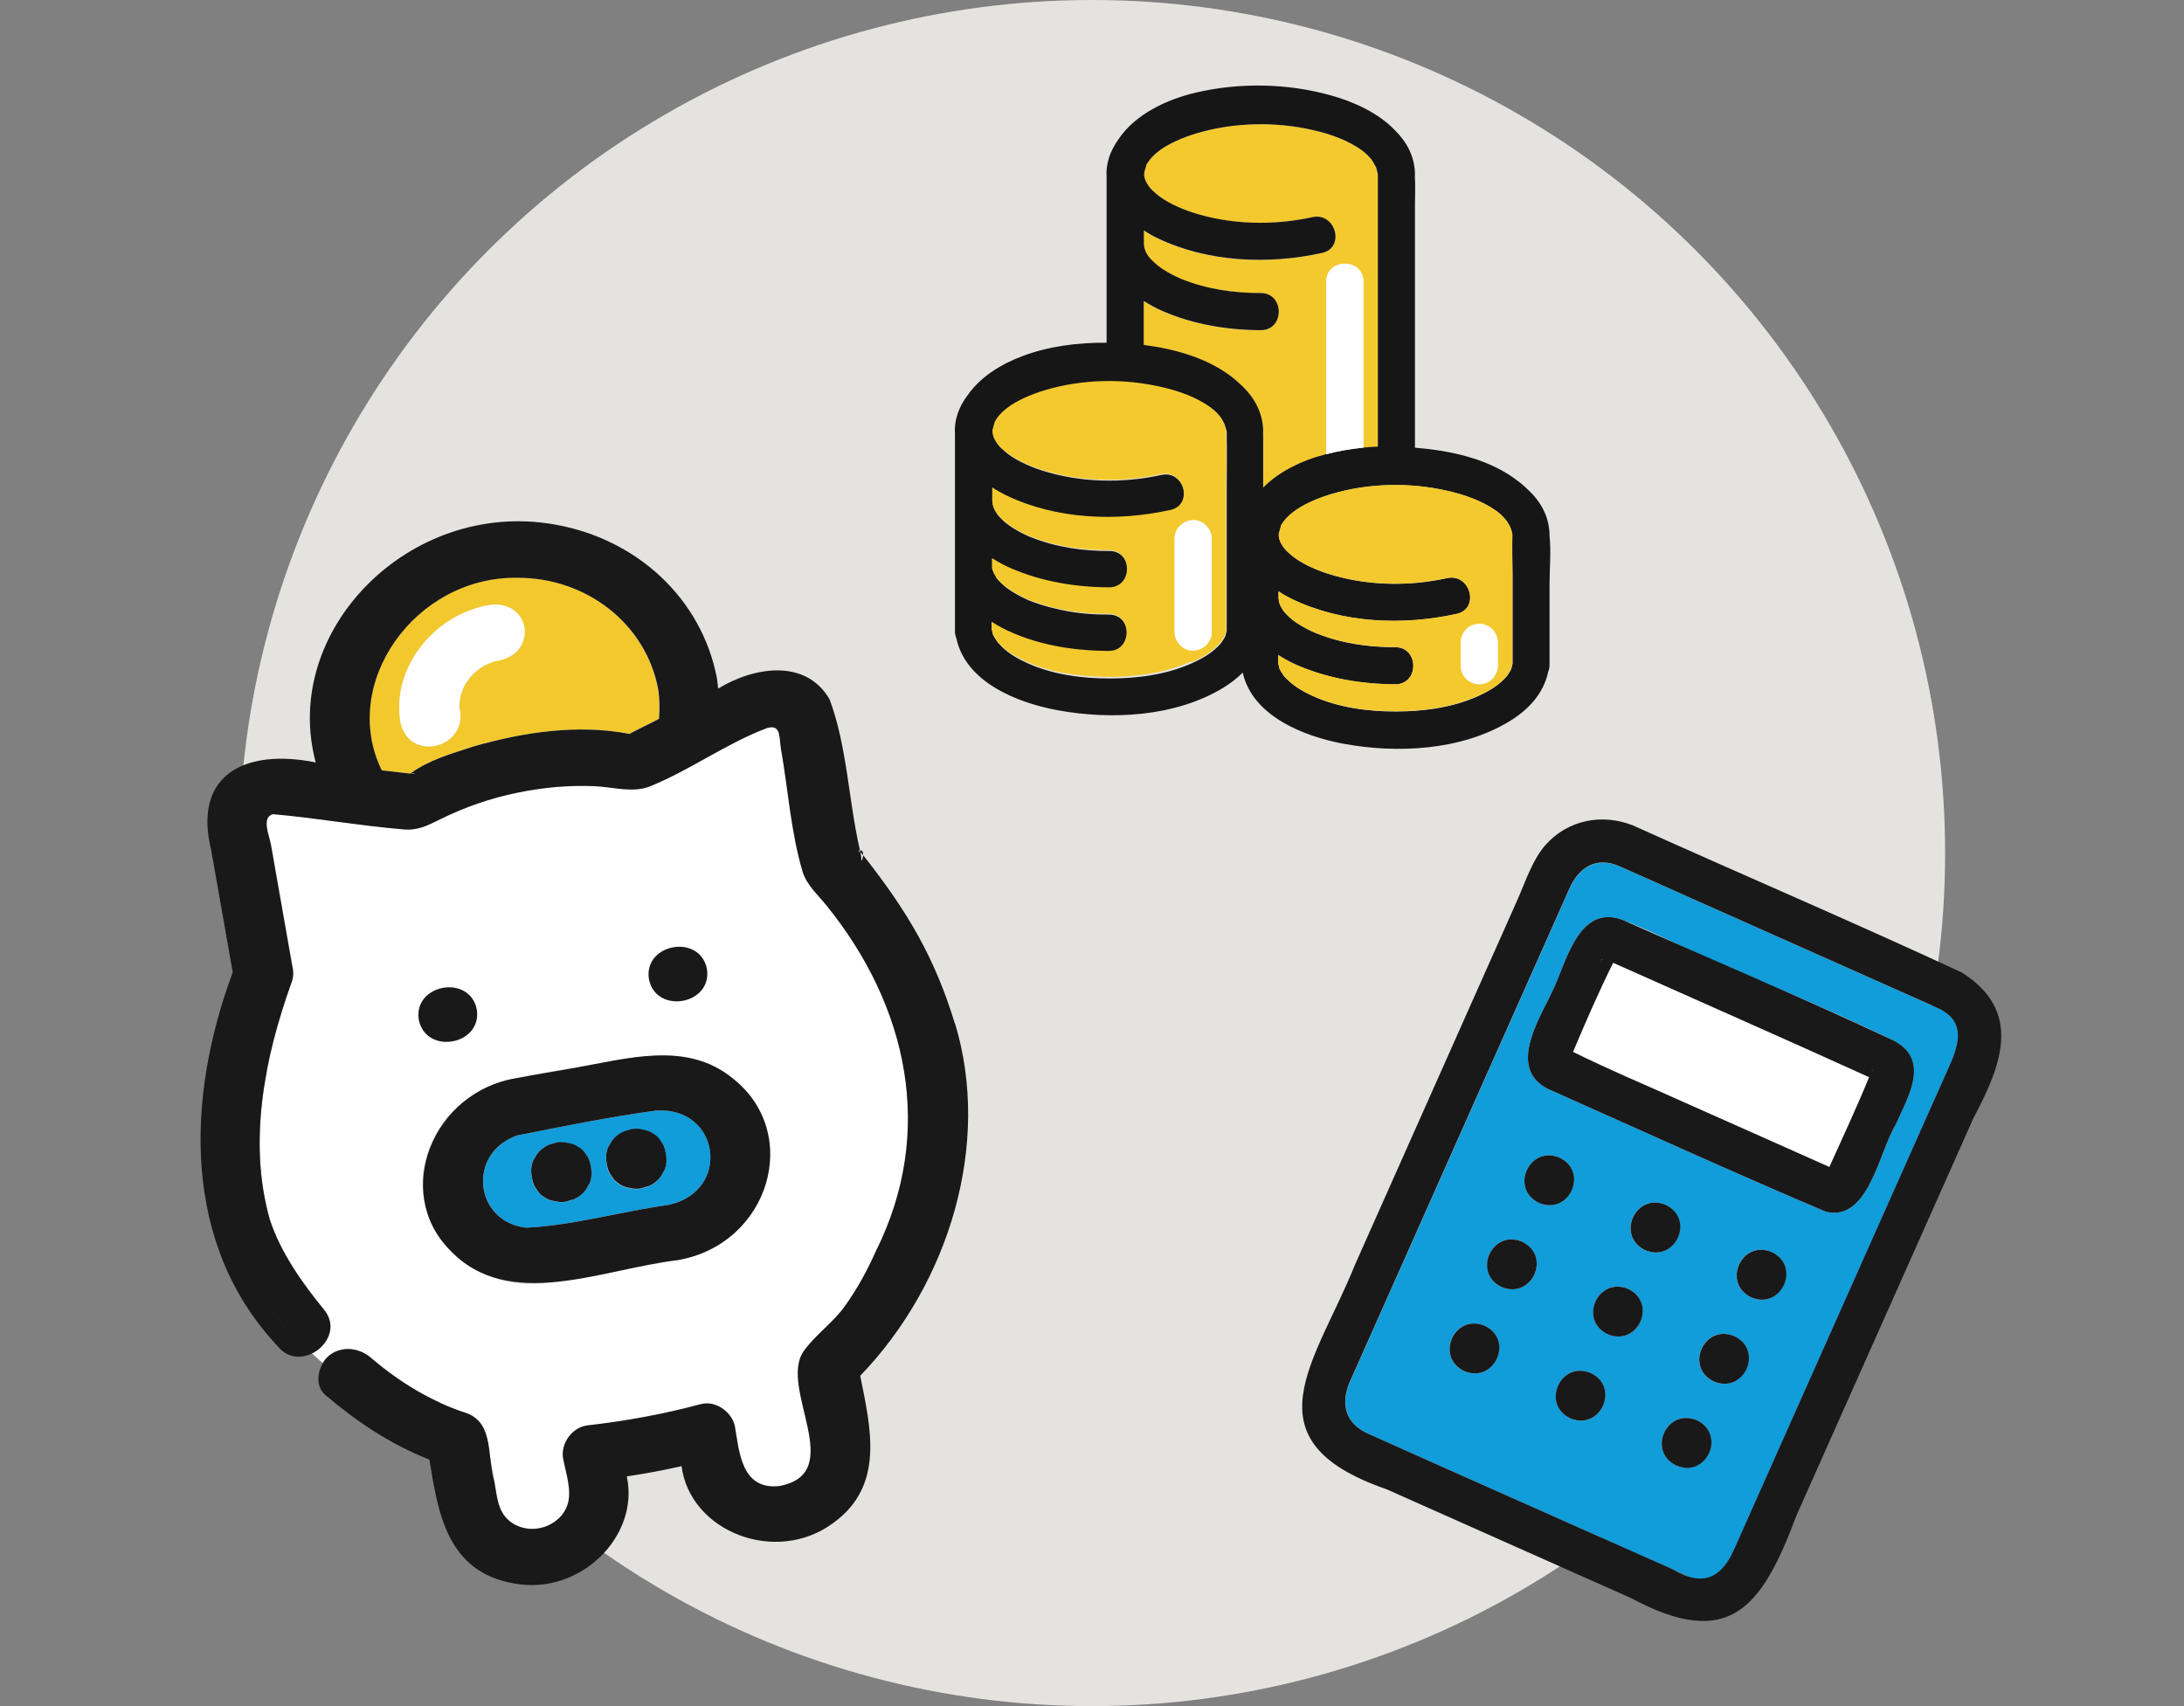
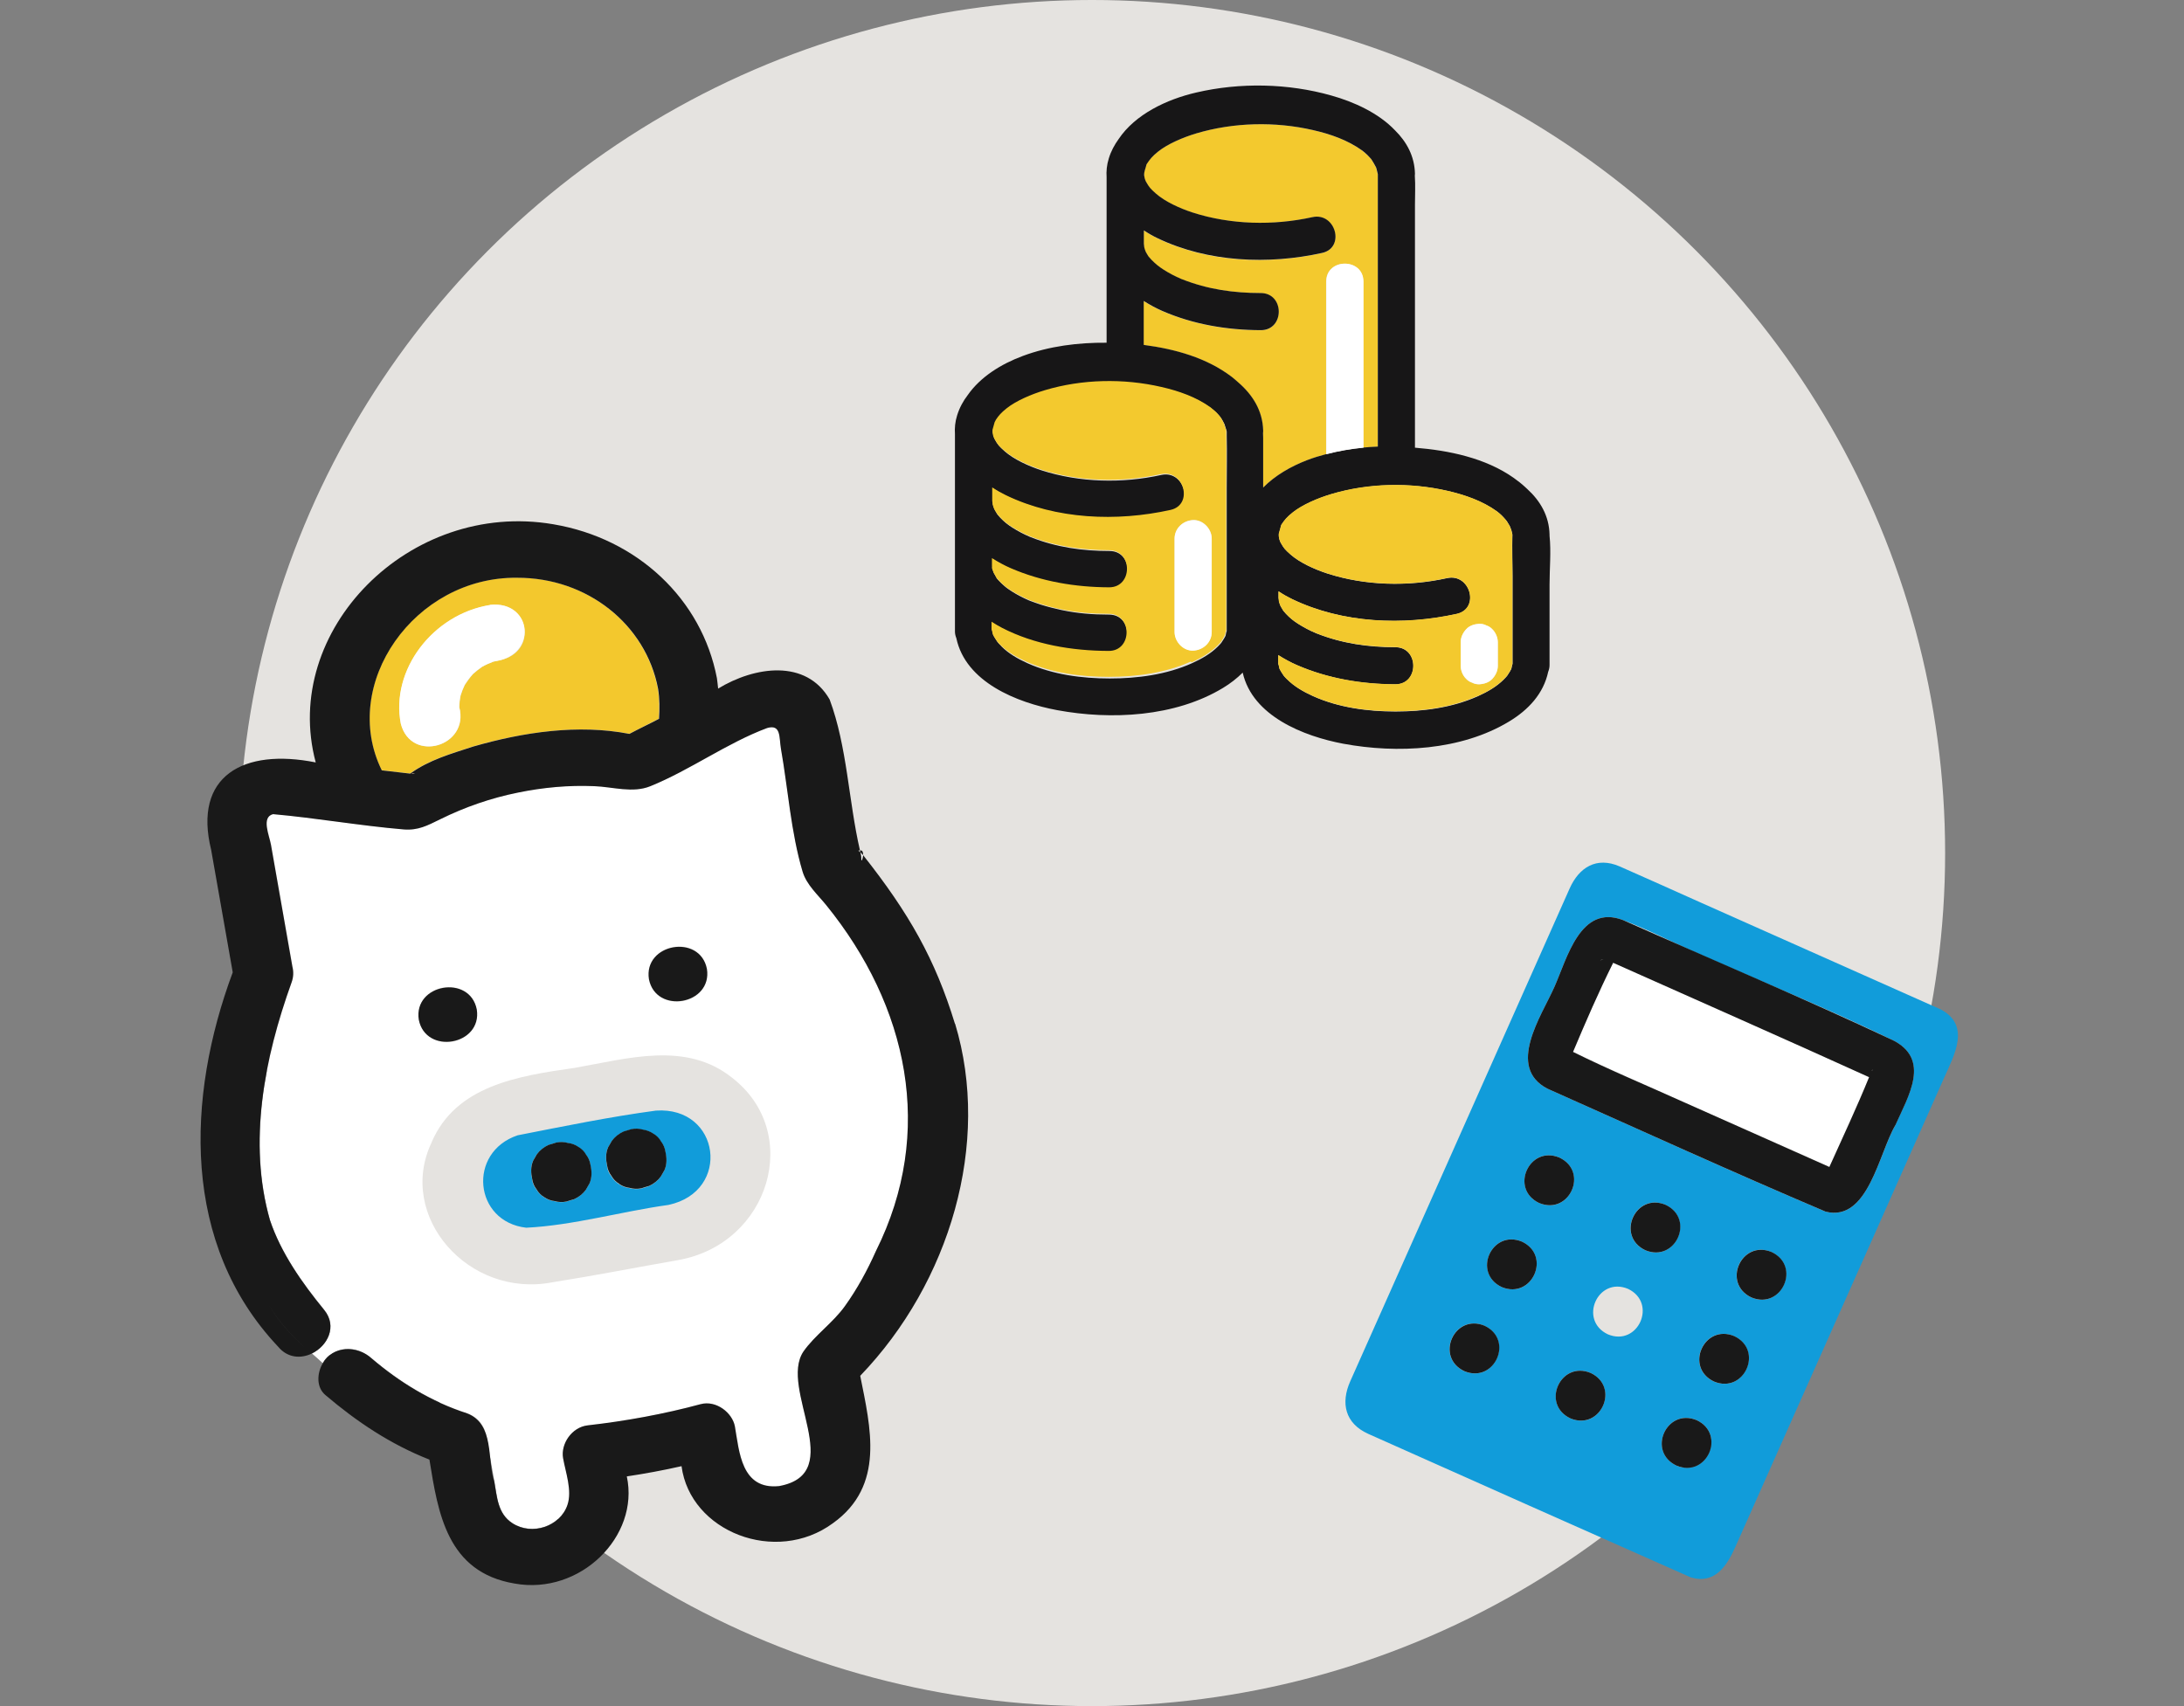
<svg xmlns="http://www.w3.org/2000/svg" id="_レイヤー_1" viewBox="0 0 160 125">
  <rect x="0" y="0" width="160" height="125" fill="#808080" stroke="none" />
  <defs>
    <style>.cls-1{fill:#323232;}.cls-2{fill:#f3c92e;}.cls-3{fill:#ffb45e;}.cls-4{fill:#f3c82d;}.cls-5{fill:#fff;}.cls-6{fill:#e5e3e0;}.cls-7{fill:#119cda;}.cls-8{fill:#191919;}.cls-9{fill:#171617;}.cls-10{fill:#ffdc50;}</style>
  </defs>
  <circle id="_楕円形_8" class="cls-6" cx="80" cy="62.5" r="62.5" />
  <path class="cls-5" d="M24.13,99.31c1-.78,2.22-.54,3.09.2,2.05,1.75,4.38,3.18,7.01,4.03.72.23,1.25.85,1.38,1.56.2,1.15.4,2.29.61,3.44s.24,2.35,1.32,3.05c1.43.93,3.49.24,4.04-1.34.36-1.05-.13-2.39-.32-3.43s.63-2.27,1.81-2.4c2.75-.3,5.6-.82,8.26-1.55,1.15-.31,2.34.63,2.52,1.64.32,1.83.47,4.65,3.24,4.36,5.05-.92-.05-7.16,1.78-9.86.84-1.19,2.17-2.11,3.04-3.33.91-1.27,1.64-2.63,2.27-4.03,4.37-8.76,2.33-17.97-3.63-25.33-.63-.78-1.45-1.5-1.74-2.46-.86-2.87-1.07-6.07-1.59-9.02-.15-.82.02-1.81-1.01-1.51-2.95,1.11-5.61,3.07-8.55,4.26-1.28.53-2.76.05-4.11,0-1.88-.07-3.75.1-5.59.47-1.98.4-3.88,1.07-5.69,1.95-.96.47-1.62.83-2.68.75-3.2-.26-6.42-.84-9.58-1.12-.88.23-.28,1.52-.15,2.24l1.57,8.93c.09.36.09.75-.06,1.16-2,5.56-3.21,11.71-1.59,17.41.8,2.41,2.35,4.6,3.97,6.58,1,1.22.24,2.65-.9,3.2.27.23.53.47.79.71.13-.22.29-.43.49-.58ZM49.32,69.38c2.8-.45,3.48,3.43.7,3.97-2.8.45-3.48-3.43-.7-3.97ZM32.45,72.35c2.8-.45,3.48,3.43.7,3.97-2.8.45-3.48-3.43-.7-3.97ZM31.62,83.69c1.78-4.15,6.32-4.86,10.48-5.45,3.91-.69,8.17-1.97,11.53.72,5.2,4.01,2.76,12.17-3.94,13.36-3.07.54-6.14,1.14-9.23,1.63-6.13,1.18-11.42-4.83-8.84-10.25Z" />
-   <path class="cls-5" d="M63.04,62.45s-.02-.1-.03-.14c-.04,0-.08,0-.14.04.03-.02.09.03.17.1Z" />
  <path class="cls-5" d="M63.1,62.87c-.02.37.11.07.13-.22-.08-.08-.14-.15-.19-.2.03.14.07.29.07.43Z" />
  <path class="cls-3" d="M45.99,53.83s.01,0,.02,0c-.02,0-.02,0-.04,0,.02,0,.02,0,.02.01Z" />
  <path class="cls-4" d="M37.86,42.32c-7.51-.08-13.01,7.8-9.9,14.11.69.08,1.39.17,2.08.24,1.4-1.01,2.99-1.45,4.61-1.98,3.68-1.05,7.69-1.65,11.45-.93.72-.38,1.44-.72,2.16-1.1.05-.74.05-1.48-.07-2.22-.9-4.7-5.19-8.14-10.34-8.12ZM36.62,48.36c-.16.03-.32.08-.47.12-.29.11-.57.23-.83.38-.23.16-.45.33-.66.52-.23.26-.43.53-.61.81-.12.25-.22.5-.3.76-.06.28-.09.57-.1.86.77,2.88-3.52,4.14-4.28,1.22-.76-3.92,2.32-8.02,6.55-8.7,2.85-.4,3.55,3.44.71,4.04Z" />
  <path class="cls-3" d="M45.79,53.92s.02,0,.02-.01c-.09.03-.15.05-.02.01Z" />
  <path class="cls-3" d="M30.12,56.68s0,0,0,0c.48.03.1-.08,0,0Z" />
  <path class="cls-5" d="M35.91,44.32c-4.22.68-7.31,4.78-6.55,8.7.76,2.92,5.05,1.67,4.28-1.22,0-.29.04-.57.1-.86.08-.26.18-.51.3-.76.18-.29.38-.56.61-.81.21-.19.43-.36.66-.52.27-.15.55-.27.83-.38,3.25-.38,2.95-4.45-.24-4.16Z" />
  <path class="cls-8" d="M69.96,75.01c-1.45-4.74-3.37-8.11-6.73-12.36-.02.29-.14.59-.13.22,0-.14-.03-.28-.07-.43-.08-.07-.14-.12-.17-.1.06-.03.1-.04.14-.04-.84-3.64-.93-7.58-2.22-11.05-1.72-3-5.51-2.42-8.17-.8-.03-.26-.05-.51-.09-.77-1.11-5.78-5.82-10.23-11.99-11.27-10.54-1.8-19.98,7.8-17.4,17.45-5.29-1.06-9,.98-7.66,6.41.53,2.99,1.05,5.98,1.58,8.97-3.41,9.17-3.77,19.91,3.32,27.42.7.85,1.68.89,2.47.51-1.14-1-2.27-2.03-3.2-3.67.93,1.63,2.06,2.67,3.2,3.67,1.14-.55,1.9-1.98.9-3.2-1.62-1.98-3.16-4.17-3.97-6.58-1.62-5.7-.41-11.85,1.59-17.41.15-.41.15-.8.06-1.16l-1.57-8.93c-.13-.71-.72-2.01.15-2.24,3.16.28,6.38.85,9.58,1.12,1.06.08,1.72-.28,2.68-.75,1.8-.89,3.7-1.55,5.69-1.95,1.85-.38,3.71-.55,5.59-.47,1.35.05,2.82.53,4.11,0,2.93-1.19,5.6-3.16,8.55-4.26,1.03-.3.87.68,1.01,1.51.52,2.95.73,6.14,1.59,9.02.29.96,1.11,1.68,1.74,2.46,5.96,7.36,8,16.57,3.63,25.33-.63,1.41-1.36,2.76-2.27,4.03-.87,1.22-2.21,2.14-3.04,3.33-1.83,2.72,3.27,8.93-1.78,9.86-2.78.29-2.92-2.53-3.24-4.36-.18-1.01-1.37-1.95-2.52-1.64-2.66.72-5.52,1.24-8.26,1.55-1.18.13-1.99,1.37-1.81,2.4s.68,2.38.32,3.43c-.54,1.59-2.6,2.28-4.04,1.34-1.08-.7-1.12-1.94-1.32-3.05-.54-1.64.03-4.22-1.99-5-2.64-.85-4.96-2.28-7.01-4.03-1.02-.95-2.83-.95-3.57.37,1.01.91,2,1.89,2.83,3.35-.83-1.46-1.82-2.44-2.83-3.35-.43.74-.47,1.76.2,2.32,2.29,1.95,4.77,3.61,7.62,4.73.63,3.9,1.28,8.25,6.24,9.08,4.79.87,9.17-3.45,8.22-7.85,1.34-.2,2.69-.45,4.01-.75.63,4.8,6.9,7.26,11.09,4.18,3.84-2.75,2.75-7.02,2-10.8,6.57-6.83,9.6-17.04,6.95-25.8ZM30.13,56.68s0,0,0,0c.11-.08.49.04,0,0ZM45.79,53.92c-.13.04-.06.02.02-.01,0,0-.02,0-.02.01ZM45.99,53.83s0,0-.02-.01c.02,0,.02,0,.04,0,0,0-.01,0-.02,0ZM48.27,52.67c-.72.38-1.45.72-2.16,1.1-3.76-.73-7.78-.13-11.45.93-1.62.53-3.21.97-4.61,1.98-.69-.08-1.39-.16-2.08-.24-3.11-6.31,2.39-14.19,9.9-14.11,5.15-.02,9.44,3.42,10.34,8.12.12.74.12,1.48.07,2.22Z" />
  <path class="cls-8" d="M63.23,62.65c.01-.2-.04-.38-.23-.34,0,.05.02.09.03.14.06.05.12.12.19.2Z" />
  <path class="cls-8" d="M34.93,73.96c-.51-2.6-4.66-1.87-4.25.75.51,2.6,4.66,1.87,4.25-.75Z" />
  <path class="cls-8" d="M51.79,70.99c-.51-2.6-4.66-1.87-4.25.75.51,2.6,4.66,1.87,4.25-.75Z" />
  <path class="cls-7" d="M38.55,89.95c3.45-.17,6.96-1.19,10.42-1.67,4.64-.99,3.8-7.24-.92-6.91-3.36.45-6.82,1.16-10.13,1.81-3.69,1.24-3.21,6.33.63,6.77ZM44.47,85.39c-.1-.44-.11-.89.07-1.31.09-.16.18-.31.27-.47.23-.3.51-.53.86-.69.19-.06.38-.12.56-.17.3-.06.58-.05.86.03.28.03.54.13.77.3.24.15.43.34.56.57.18.22.29.47.32.75.1.45.12.91-.07,1.35-.09.16-.18.31-.27.47-.23.3-.51.53-.86.69-.19.06-.37.12-.56.17-.3.06-.58.05-.86-.03-.28-.03-.54-.13-.77-.29-.24-.15-.43-.34-.56-.57-.18-.22-.29-.47-.32-.75v-.03ZM38.98,86.36c-.1-.44-.11-.89.07-1.31.09-.16.18-.31.27-.47.23-.3.51-.53.86-.69.19-.06.38-.12.56-.17.3-.06.58-.05.86.03.28.03.54.13.77.29.24.15.43.34.56.57.18.22.29.47.32.75.1.45.12.91-.07,1.35-.09.16-.18.31-.27.47-.23.3-.51.53-.86.69-.19.06-.38.12-.56.17-.3.06-.58.05-.86-.03-.28-.03-.54-.13-.77-.29-.24-.15-.43-.34-.56-.57-.18-.22-.29-.47-.32-.75v-.03Z" />
-   <path class="cls-8" d="M32.93,91.56c4.32,4.62,11.24,1.39,16.75.76,6.7-1.18,9.14-9.34,3.94-13.36-3.35-2.69-7.62-1.41-11.53-.72-1.42.25-2.84.48-4.25.75-6.12.98-9.08,8.31-4.91,12.57ZM37.92,83.18c3.31-.65,6.77-1.36,10.13-1.81,4.71-.33,5.56,5.92.92,6.91-3.46.48-6.97,1.5-10.42,1.67-3.85-.44-4.33-5.53-.63-6.77Z" />
  <path class="cls-8" d="M39.87,87.71c.23.16.49.26.77.29.28.08.57.09.86.03.19-.06.37-.12.56-.17.35-.16.64-.39.86-.69.09-.16.18-.31.27-.47.19-.44.17-.9.07-1.35-.04-.28-.15-.53-.32-.75-.13-.24-.32-.43-.56-.57-.23-.16-.49-.26-.77-.29-.28-.08-.57-.09-.86-.03-.19.06-.37.12-.56.17-.35.16-.64.39-.86.69-.09.16-.18.31-.27.47-.19.44-.17.9-.07,1.35.04.28.15.53.32.75.13.23.32.43.56.57Z" />
  <path class="cls-8" d="M45.36,86.74c.23.16.49.26.77.29.28.08.57.09.86.03.19-.06.37-.12.56-.17.35-.16.64-.39.86-.69.09-.16.18-.31.27-.47.19-.44.17-.9.07-1.35-.04-.28-.15-.53-.32-.75-.13-.24-.32-.43-.56-.57-.23-.16-.49-.26-.77-.3-.28-.08-.57-.09-.86-.03-.19.06-.38.12-.56.17-.35.16-.64.39-.86.69-.09.16-.18.31-.27.47-.19.44-.17.9-.07,1.35.04.28.15.53.32.75.13.23.32.43.56.57Z" />
  <path class="cls-7" d="M142.1,73.92c-5.84-2.6-11.68-5.2-17.52-7.8-1.97-.88-3.94-1.77-5.92-2.64-1.7-.74-2.98.07-3.67,1.62-4.61,10.36-9.22,20.71-13.83,31.07l-2.24,5.03c-.71,1.59-.39,3.08,1.31,3.85,7.87,3.51,15.76,7.03,23.64,10.52,1.78.53,2.66-.88,3.27-2.25,1.56-3.5,3.12-7,4.67-10.5,3.54-7.95,7.08-15.89,10.61-23.84.75-1.69,2.01-3.9-.33-5.07ZM107.27,100.46c-2.17-1.03-.74-4.26,1.48-3.33,2.17,1.03.74,4.26-1.48,3.33ZM110.02,94.3c-2.17-1.03-.74-4.26,1.48-3.33,2.17,1.03.74,4.26-1.48,3.33ZM112.76,88.14c-2.17-1.03-.74-4.26,1.48-3.33,2.17,1.03.74,4.26-1.48,3.33ZM115.05,103.92c-2.17-1.03-.74-4.26,1.48-3.33,2.17,1.03.74,4.26-1.48,3.33ZM117.79,97.76c-2.17-1.03-.74-4.26,1.48-3.33,2.17,1.03.74,4.26-1.48,3.33ZM120.53,91.6c-2.17-1.03-.74-4.26,1.48-3.33,2.17,1.03.74,4.26-1.48,3.33ZM122.82,107.38c-2.17-1.03-.74-4.26,1.48-3.33,2.17,1.03.74,4.26-1.48,3.33ZM125.56,101.22c-2.17-1.03-.74-4.26,1.48-3.33,2.17,1.03.74,4.26-1.48,3.33ZM128.3,95.06c-2.17-1.03-.74-4.26,1.48-3.33,2.17,1.03.74,4.26-1.48,3.33ZM138.86,82.43c-1.2,2.01-2.01,7.15-5.12,6.34-6.82-2.89-13.61-5.99-20.38-9.01-3.02-1.58-.44-5.31.51-7.44.94-2.11,1.9-6.1,5.03-4.91,1.74.66,3.42,1.52,5.12,2.28,4.85,2.16,9.81,4.17,14.58,6.49,2.91,1.41,1.18,4.15.25,6.25Z" />
-   <path class="cls-8" d="M131.61,111.03c2.99-6.72,5.98-13.44,8.98-20.16,1.33-2.98,2.65-5.96,3.98-8.94,2.04-3.85,3.66-7.83-.85-10.68-7.97-3.7-16.07-7.16-24.08-10.77-2.24-.9-4.77-.42-6.4,1.41-.97,1.09-1.49,2.72-2.07,4.03-1.11,2.5-2.23,5-3.34,7.5-2.85,6.4-5.7,12.81-8.55,19.21-2.86,7.13-8.09,12.89,2.27,16.47,5.98,2.66,11.97,5.33,17.95,7.99,7.23,3.88,9.59.67,12.11-6.06ZM142.42,78.99c-5.1,11.44-10.19,22.89-15.29,34.33-.94,2.26-2.32,3.02-4.59,1.66-7.44-3.32-14.89-6.61-22.32-9.94-1.71-.77-2.02-2.25-1.31-3.85l2.24-5.03c4.61-10.36,9.22-20.71,13.83-31.07.69-1.55,1.98-2.37,3.67-1.62,1.98.87,3.95,1.76,5.92,2.64,5.84,2.6,11.68,5.2,17.52,7.8,2.34,1.17,1.08,3.38.33,5.07Z" />
  <path class="cls-5" d="M117.49,70.28c-.2.03-.48.16,0,0h0Z" />
  <path class="cls-5" d="M134.94,83.47c.66-1.54,1.39-2.99,1.99-4.56-6.23-2.83-12.5-5.59-18.75-8.38-1.08,2.17-2,4.3-2.94,6.53,6.21,2.93,12.53,5.6,18.78,8.43.33-.67.61-1.35.92-2.03Z" />
  <path class="cls-5" d="M137.14,78.45s.05-.08.08-.1c-.05.03-.07.06-.08.1Z" />
  <path class="cls-8" d="M138.6,76.18c-6.5-3.06-13.15-5.85-19.7-8.77-3.13-1.19-4.09,2.8-5.03,4.91-.95,2.13-3.53,5.86-.51,7.44,6.77,3.02,13.55,6.11,20.38,9.01,3.12.8,3.91-4.32,5.12-6.34.93-2.1,2.65-4.84-.25-6.25ZM117.49,70.28c-.48.16-.2.03,0,0h0ZM123.42,80.78c-2.74-1.24-5.48-2.37-8.18-3.71.94-2.23,1.86-4.36,2.94-6.53,6.25,2.79,12.52,5.55,18.75,8.38-.91,2.23-1.92,4.39-2.91,6.58-3.53-1.57-7.07-3.15-10.6-4.72ZM137.21,78.36s-.05.06-.08.1c0-.04.03-.07.08-.1Z" />
  <path class="cls-8" d="M114.24,84.81c-2.22-.92-3.66,2.3-1.48,3.33,2.22.92,3.66-2.3,1.48-3.33Z" />
  <path class="cls-8" d="M111.5,90.97c-2.22-.92-3.66,2.3-1.48,3.33,2.22.92,3.66-2.3,1.48-3.33Z" />
  <path class="cls-8" d="M108.76,97.13c-2.22-.92-3.66,2.3-1.48,3.33,2.22.92,3.66-2.3,1.48-3.33Z" />
  <path class="cls-8" d="M122.02,88.27c-2.22-.92-3.66,2.3-1.48,3.33,2.22.92,3.66-2.3,1.48-3.33Z" />
-   <path class="cls-8" d="M119.27,94.43c-2.22-.92-3.66,2.3-1.48,3.33,2.22.92,3.66-2.3,1.48-3.33Z" />
  <path class="cls-8" d="M116.53,100.59c-2.22-.92-3.66,2.3-1.48,3.33,2.22.92,3.66-2.3,1.48-3.33Z" />
  <path class="cls-8" d="M129.79,91.73c-2.22-.92-3.66,2.3-1.48,3.33,2.22.92,3.66-2.3,1.48-3.33Z" />
  <path class="cls-8" d="M127.05,97.89c-2.22-.92-3.66,2.3-1.48,3.33,2.22.92,3.66-2.3,1.48-3.33Z" />
  <path class="cls-8" d="M124.3,104.05c-2.22-.92-3.66,2.3-1.48,3.33,2.22.92,3.66-2.3,1.48-3.33Z" />
  <path class="cls-2" d="M83.86,12.49c-.02.05-.02.12-.04.17,0,.07,0,.13-.01.2.01.05.03.18.04.21.02.05.03.1.05.15.01.03.03.07.04.09.25.45.32.52.73.88.67.59,1.74,1.08,2.69,1.39,2.8.9,5.91.97,8.77.34,1.71-.38,2.43,2.24.72,2.62-3.94.87-8.36.7-12.04-1.07-.35-.17-.69-.36-1.02-.58v.98c0,.05.04.26.02.22,0,.04.02.08.03.12,0,.02.04.12.06.18.02.04.05.1.05.11.05.09.11.18.16.27.01.02.02.04.04.05.13.15.27.3.41.43.28.27.55.45.96.69.22.13.45.25.68.36,0,0,.18.08.23.1.04.02.15.06.16.07,1.87.74,3.79,1,5.77,1.01,1.75,0,1.75,2.73,0,2.72-2.47-.01-4.94-.42-7.22-1.41-.46-.2-.92-.45-1.36-.73v3.22c2.29.3,4.62.93,6.46,2.35.16.13.32.26.47.4,1.04.89,1.78,2.05,1.82,3.52,0,.07,0,.12-.01.19,0,.21.01.43.01.64v3.35c.87-.87,2-1.54,3.2-2,.46-.18.94-.32,1.42-.45v-12.65c0-1.75,2.72-1.75,2.72,0v12.17c.35-.03.71-.06,1.06-.07V13.47c0-.19,0-.38,0-.56,0-.05,0-.1,0-.15-.03-.12-.06-.25-.09-.37-.01-.05-.03-.09-.04-.13-.1-.21-.22-.4-.35-.6h0s-.08-.09-.12-.13c-.05-.06-.11-.11-.16-.17-.14-.13-.28-.25-.38-.33-1.07-.77-2.34-1.21-3.61-1.5-2.77-.64-5.81-.58-8.54.24-.97.29-2.1.77-2.8,1.33-.44.35-.62.57-.84.92-.02.02-.03.05-.04.08,0,.02,0,.03-.01.06-.03.11-.07.23-.1.34Z" />
  <path class="cls-9" d="M81.08,25.11c-2.09-.02-4.22.25-6.15.97-1.59.59-3.1,1.53-4.03,2.86-.34.44-.61.94-.78,1.49-.15.47-.19.93-.16,1.38,0,.02,0,.05,0,.07v14.39c0,.17.04.33.1.48.68,3.23,4.44,4.73,7.39,5.28,3.95.73,8.63.5,12.15-1.63.53-.32,1.02-.7,1.44-1.12.72,3.18,4.45,4.66,7.37,5.21,3.95.73,8.63.5,12.15-1.63,1.41-.85,2.52-2.04,2.86-3.64.06-.15.1-.32.1-.49v-5.9c0-1.16.12-2.4,0-3.58,0-.03,0-.05,0-.08-.03-1.37-.68-2.47-1.62-3.33-.04-.04-.08-.08-.13-.12,0,0-.01-.01-.02-.02-.27-.25-.56-.48-.86-.69-2.07-1.46-4.75-2.01-7.23-2.21V15.01c0-.71.04-1.43-.01-2.14,0-.05.01-.09.01-.14-.03-1.29-.61-2.34-1.46-3.18-1.22-1.28-3.02-2.09-4.66-2.55-3.17-.9-6.7-.97-9.91-.22-2.16.5-4.46,1.59-5.68,3.41-.31.43-.56.89-.72,1.42-.15.48-.19.94-.16,1.38,0,.02,0,.04,0,.06v12.07ZM84.01,12.02c.23-.35.4-.57.84-.92.7-.56,1.83-1.04,2.8-1.33,2.73-.81,5.76-.88,8.54-.24,1.27.29,2.54.73,3.61,1.5.1.07.24.2.38.33.05.06.11.11.16.17.04.04.08.09.12.13h0c.13.2.24.39.35.6.01.04.03.08.04.13.03.12.06.25.09.37,0,.05,0,.1,0,.15,0,.19,0,.38,0,.56v19.25c-.36.01-.71.04-1.06.07-.92.09-1.83.25-2.72.48-.48.13-.96.27-1.42.45-1.19.46-2.33,1.12-3.2,2v-3.35c0-.21,0-.43-.01-.64,0-.06.02-.12.01-.19-.04-1.47-.78-2.62-1.82-3.52-.15-.14-.31-.27-.47-.4-1.84-1.41-4.17-2.05-6.46-2.35v-3.22c.44.28.9.53,1.36.73,2.27.99,4.74,1.4,7.22,1.41,1.75,0,1.75-2.71,0-2.72-1.99,0-3.9-.27-5.77-1.01-.02,0-.12-.05-.16-.07-.05-.02-.23-.11-.23-.1-.23-.11-.46-.23-.68-.36-.41-.24-.68-.43-.96-.69-.15-.14-.29-.28-.41-.43-.01-.02-.02-.03-.04-.05-.05-.09-.11-.18-.16-.27,0-.01-.03-.06-.05-.11-.02-.06-.06-.16-.06-.18-.01-.04-.02-.08-.03-.12.02.05-.02-.16-.02-.22v-.98c.33.22.68.42,1.02.58,3.68,1.76,8.11,1.94,12.04,1.07,1.71-.38.99-3-.72-2.62-2.86.63-5.97.56-8.77-.34-.95-.31-2.02-.8-2.69-1.39-.41-.37-.48-.44-.73-.88,0-.02-.03-.06-.04-.09-.02-.05-.03-.1-.05-.15,0-.03-.03-.16-.04-.21,0-.07,0-.13.01-.2.02-.05.02-.12.04-.17.03-.11.07-.23.1-.34,0-.03.01-.04.01-.06.01-.03.03-.05.04-.08ZM89.34,30.49s-.03-.04,0,0h0ZM73.33,47.31c-.28-.28-.24-.25-.45-.58-.03-.06-.06-.12-.1-.18,0-.02-.01-.03-.02-.06-.02-.06-.11-.55-.07-.23,0-.02,0-.04-.01-.06v-.59c.24.16.5.3.75.44,2.39,1.24,5.15,1.69,7.83,1.7,1.75,0,1.75-2.71,0-2.72-1.23,0-2.32-.09-3.47-.33-.52-.11-1.03-.24-1.54-.4-.25-.08-.49-.17-.74-.26-.04-.02-.08-.03-.13-.05-.12-.05-.24-.11-.35-.16-.39-.19-.77-.4-1.13-.65-.02-.01-.15-.11-.18-.13-.04-.03-.09-.07-.13-.11-.15-.13-.29-.26-.42-.4-.05-.06-.1-.12-.15-.17,0,0,0,0,0-.02-.07-.13-.14-.25-.21-.37.01.01-.07-.19-.1-.29,0-.01,0-.03,0-.04,0,.02,0,.03,0,.06,0-.03,0-.06,0-.1,0-.02,0-.04,0-.05,0-.04,0-.08,0-.11v-.5c.44.28.9.53,1.36.73,2.27.99,4.74,1.4,7.22,1.41,1.75,0,1.75-2.71,0-2.72-1.99,0-3.9-.27-5.77-1.01-.02,0-.12-.05-.16-.07-.05-.02-.23-.11-.23-.1-.23-.11-.46-.23-.68-.36-.41-.24-.68-.43-.96-.69-.15-.14-.29-.28-.41-.44-.01-.02-.02-.03-.03-.05-.05-.09-.11-.18-.16-.27,0-.01-.03-.06-.05-.11-.02-.06-.06-.16-.06-.18-.01-.04-.02-.08-.03-.12.01.05-.02-.16-.02-.22v-.98c.33.22.68.42,1.02.58,3.68,1.76,8.11,1.94,12.04,1.07,1.71-.38.99-3-.72-2.62-2.86.63-5.97.56-8.77-.34-.95-.31-2.02-.8-2.69-1.39-.41-.37-.48-.44-.73-.88,0-.02-.03-.06-.04-.09-.02-.05-.03-.1-.05-.15,0-.03-.03-.16-.04-.21,0,0,0-.02,0-.03,0-.04,0-.08,0-.12,0-.01,0-.02,0-.03,0,0,0,0,0-.01.07-.18.11-.38.16-.57.01-.01.05-.09.09-.17.2-.3.38-.51.78-.83.71-.56,1.83-1.04,2.8-1.33,2.73-.81,5.76-.88,8.54-.24,1.27.29,2.54.73,3.61,1.5.09.06.21.17.33.28.06.06.13.12.19.19.06.06.11.12.16.19.02.02.04.05.06.08.09.14.17.29.24.44-.01,0,.12.36.15.47,0,.02,0,.04.01.07,0-.02,0-.03,0-.05,0,.03,0,.06,0,.08,0,.03,0,.05,0,.07,0,.07,0,.13,0,.2.03,1.27,0,2.55,0,3.82v10.51s0,.04-.01.06c.03-.32-.05.17-.07.23,0,.03-.02.04-.02.06-.03.06-.06.12-.1.18-.22.34-.15.27-.45.58-.51.51-1.16.89-1.89,1.22-1.87.84-4,1.12-6.03,1.12s-4.16-.28-6.03-1.12c-.73-.33-1.38-.71-1.89-1.22ZM75.39,43.98c.08.04.09.04,0,0,0,0,0,0,0,0ZM94.3,49.78c-.28-.28-.24-.25-.45-.58-.03-.06-.06-.12-.1-.18,0-.02-.01-.03-.02-.06-.02-.06-.11-.55-.07-.23,0-.02,0-.04-.01-.06v-.67c.44.28.9.53,1.36.73,2.27.99,4.74,1.4,7.22,1.41,1.75,0,1.75-2.71,0-2.72-1.99,0-3.9-.27-5.77-1.01-.02,0-.12-.05-.16-.07-.05-.02-.23-.11-.23-.1-.23-.11-.46-.23-.68-.36-.41-.24-.68-.43-.96-.69-.15-.14-.29-.28-.41-.44-.01-.02-.02-.03-.03-.05-.05-.09-.11-.18-.16-.27,0-.01-.03-.06-.05-.11-.02-.06-.06-.16-.06-.18-.01-.04-.02-.08-.03-.12.02.05-.02-.16-.02-.22v-.47c.33.22.68.42,1.02.58,3.68,1.76,8.11,1.94,12.04,1.07,1.71-.38.99-3-.72-2.62-2.86.63-5.97.56-8.77-.34-.95-.31-2.02-.8-2.69-1.39-.41-.37-.48-.44-.73-.88,0-.02-.03-.06-.04-.09-.02-.05-.03-.1-.05-.15,0-.03-.03-.16-.04-.21,0,0,0-.02,0-.03,0-.04,0-.08,0-.12,0-.01,0-.02,0-.03,0,0,0,0,0-.01.07-.2.11-.41.17-.61,0-.02.01-.03.02-.05.23-.34.4-.57.84-.91.71-.56,1.83-1.04,2.8-1.33,2.73-.81,5.76-.88,8.54-.24,1.27.3,2.54.73,3.61,1.5.09.07.22.17.34.29.11.11.22.23.32.35.03.03.05.07.07.09.07.11.13.22.2.33.01.02.02.04.03.07,0,0,.07.17.09.23.02.08.04.16.06.24.01.04.02.08.02.12-.03.99.01,2,.01,3v6.49s0,.04-.01.06c.03-.32-.05.17-.07.23,0,.03-.02.04-.02.06-.03.06-.06.12-.1.18-.22.34-.15.27-.45.58-.51.51-1.16.89-1.89,1.22-1.87.84-4,1.12-6.03,1.12s-4.16-.28-6.03-1.12c-.73-.33-1.38-.71-1.89-1.22Z" />
  <path class="cls-5" d="M99.89,20.63c0-1.75-2.72-1.75-2.72,0v12.65c.89-.24,1.8-.39,2.72-.48v-12.17Z" />
  <path class="cls-10" d="M72.69,41.58s0-.03,0-.05c0,.01,0,.03,0,.05Z" />
  <path class="cls-2" d="M87.29,48.53c.73-.33,1.38-.71,1.89-1.22.31-.31.24-.24.45-.58.03-.06.06-.12.1-.18,0-.02.01-.03.02-.06.02-.06.11-.55.07-.23,0-.02,0-.04.01-.06v-10.51c0-1.27.03-2.55,0-3.82,0-.07,0-.13,0-.2,0,.06,0,.06,0-.1,0-.02,0-.05-.01-.07-.03-.11-.16-.47-.15-.47-.08-.15-.15-.29-.24-.44-.02-.03-.04-.06-.06-.08-.05-.06-.11-.13-.16-.19-.06-.07-.12-.13-.19-.19-.12-.11-.24-.21-.33-.28-1.07-.77-2.34-1.21-3.61-1.5-2.77-.64-5.81-.58-8.54.24-.97.29-2.1.77-2.8,1.33-.4.32-.58.53-.78.83-.04.09-.08.16-.09.17-.06.19-.1.38-.16.57,0,0,0,0,0,.01,0,.01,0,.02,0,.03,0,.04,0,.08,0,.12,0,0,0,.02,0,.03.01.05.03.19.04.21.02.05.03.1.05.15.01.03.03.07.04.09.25.45.32.52.73.88.67.59,1.74,1.08,2.69,1.39,2.8.9,5.91.97,8.77.34,1.71-.38,2.43,2.24.72,2.62-3.94.87-8.36.7-12.04-1.07-.35-.17-.69-.36-1.02-.58v.98c0,.05.04.26.02.22,0,.04.02.08.03.12,0,.02.04.12.06.18.02.04.05.1.05.11.05.09.11.18.16.27.01.02.02.04.03.05.13.15.27.3.41.44.28.27.55.45.96.69.22.13.45.25.68.36,0,0,.18.08.23.1.04.02.15.06.16.07,1.87.74,3.79,1,5.77,1.01,1.75,0,1.75,2.73,0,2.72-2.47-.01-4.94-.42-7.22-1.41-.46-.2-.92-.45-1.36-.73v.5s0,.08,0,.11c0-.05.01-.05,0,.09,0,.01,0,.03,0,.04.03.1.12.31.1.29.07.12.14.25.21.37,0,0,0,.01,0,.02.05.06.1.12.15.17.13.14.27.28.42.4.04.04.08.07.13.11.03.02.16.12.18.13.36.25.74.46,1.13.65.12.06.23.11.35.16.04.02.08.03.13.05.24.09.49.18.74.26.5.16,1.02.3,1.54.4,1.15.24,2.24.33,3.47.33,1.75,0,1.75,2.73,0,2.72-2.67-.01-5.43-.46-7.83-1.7-.25-.13-.5-.28-.75-.44v.59s0,.04.01.06c-.03-.32.05.17.07.23,0,.03.02.04.02.06.03.06.06.12.1.18.21.33.17.29.45.58.51.51,1.16.89,1.89,1.22,1.87.84,4,1.12,6.03,1.12s4.16-.28,6.03-1.12ZM87.41,38.1c.73-.03,1.36.65,1.36,1.36v6.84c0,.76-.62,1.33-1.36,1.36-.73.03-1.36-.65-1.36-1.36v-6.84c0-.76.62-1.33,1.36-1.36Z" />
  <path class="cls-10" d="M75.39,43.98s0,0,0,0c.08.04.08.04,0,0Z" />
  <path class="cls-10" d="M72.69,41.68s0-.04,0-.06c0-.01,0-.03,0-.04,0,.03,0,.07,0,.1Z" />
  <path class="cls-10" d="M89.81,31.53s0,.03,0,.05c0,.01,0,.02,0,.03,0-.03,0-.06,0-.08Z" />
  <path class="cls-10" d="M89.82,31.61s0,.04,0,.07c0-.02,0-.04,0-.07Z" />
  <path class="cls-10" d="M89.34,30.49s-.04-.05,0,0h0Z" />
-   <path class="cls-1" d="M89.82,31.68s0-.04,0-.07c0-.01,0-.02,0-.03,0,.16,0,.16,0,.1Z" />
  <path class="cls-1" d="M72.69,41.53s0,.03,0,.05c0,.01,0,.03,0,.04,0-.14,0-.14,0-.09Z" />
  <path class="cls-5" d="M86.05,45.46v.85c0,.71.63,1.39,1.36,1.36.74-.03,1.36-.6,1.36-1.36v-6.84c0-.71-.63-1.39-1.36-1.36-.74.03-1.36.6-1.36,1.36v6Z" />
  <path class="cls-2" d="M108.26,51c.73-.33,1.38-.71,1.89-1.22.31-.31.24-.24.45-.58.03-.06.06-.12.1-.18,0-.02.01-.03.02-.06.02-.06.11-.55.07-.23,0-.02,0-.04.01-.06v-6.49c0-1-.05-2-.01-3,0-.04-.01-.08-.02-.12-.02-.08-.04-.16-.06-.24-.02-.06-.09-.22-.09-.23-.01-.02-.02-.04-.03-.07-.06-.11-.13-.22-.2-.33-.01-.02-.04-.06-.07-.09-.1-.12-.21-.24-.32-.35-.13-.12-.25-.22-.34-.29-1.07-.77-2.34-1.21-3.61-1.5-2.77-.64-5.81-.58-8.54.24-.97.29-2.1.77-2.8,1.33-.44.35-.62.57-.84.91,0,.01-.02.03-.02.05-.06.2-.11.41-.17.61,0,0,0,0,0,.01,0,.01,0,.02,0,.03,0,.04,0,.08,0,.12,0,0,0,.02,0,.03.01.05.03.19.04.21.02.05.03.1.05.15.01.03.03.07.04.09.25.45.32.52.73.88.67.59,1.74,1.08,2.69,1.39,2.8.9,5.91.97,8.77.34,1.71-.38,2.43,2.24.72,2.62-3.94.87-8.36.7-12.04-1.07-.35-.17-.69-.36-1.02-.58v.47c0,.05.04.26.02.22,0,.04.02.08.03.12,0,.02.04.12.06.18.02.04.05.1.05.11.05.09.11.18.16.27.01.02.02.04.03.05.13.15.27.3.41.44.28.26.55.45.96.69.22.13.45.25.68.36,0,0,.18.08.23.1.04.02.15.06.16.07,1.87.74,3.79,1,5.77,1.01,1.75,0,1.75,2.73,0,2.72-2.47-.01-4.94-.42-7.22-1.41-.46-.2-.92-.45-1.36-.73v.67s0,.04.01.06c-.03-.32.05.17.07.23,0,.03.02.04.02.06.03.06.06.12.1.18.21.33.17.29.45.58.51.51,1.16.89,1.89,1.22,1.87.84,4,1.12,6.03,1.12s4.16-.28,6.03-1.12ZM107.01,48.56v-1.49c0-.37.15-.7.4-.96.25-.27.61-.38.96-.4.19,0,.36.03.52.12.17.05.31.15.44.28.25.25.4.61.4.96v1.71c0,.37-.15.7-.4.96-.25.27-.61.38-.96.4-.19,0-.36-.03-.52-.12-.17-.05-.31-.15-.44-.28-.25-.25-.4-.61-.4-.96v-.21Z" />
  <path class="cls-5" d="M107.85,50.01c.16.09.34.12.52.12.35-.02.72-.13.96-.4.24-.27.4-.59.4-.96v-1.71c0-.35-.15-.71-.4-.96-.12-.13-.27-.23-.44-.28-.16-.09-.34-.12-.52-.12-.35.02-.72.13-.96.4-.24.27-.4.59-.4.96v1.71c0,.35.15.72.4.96.12.13.27.23.44.28Z" />
</svg>